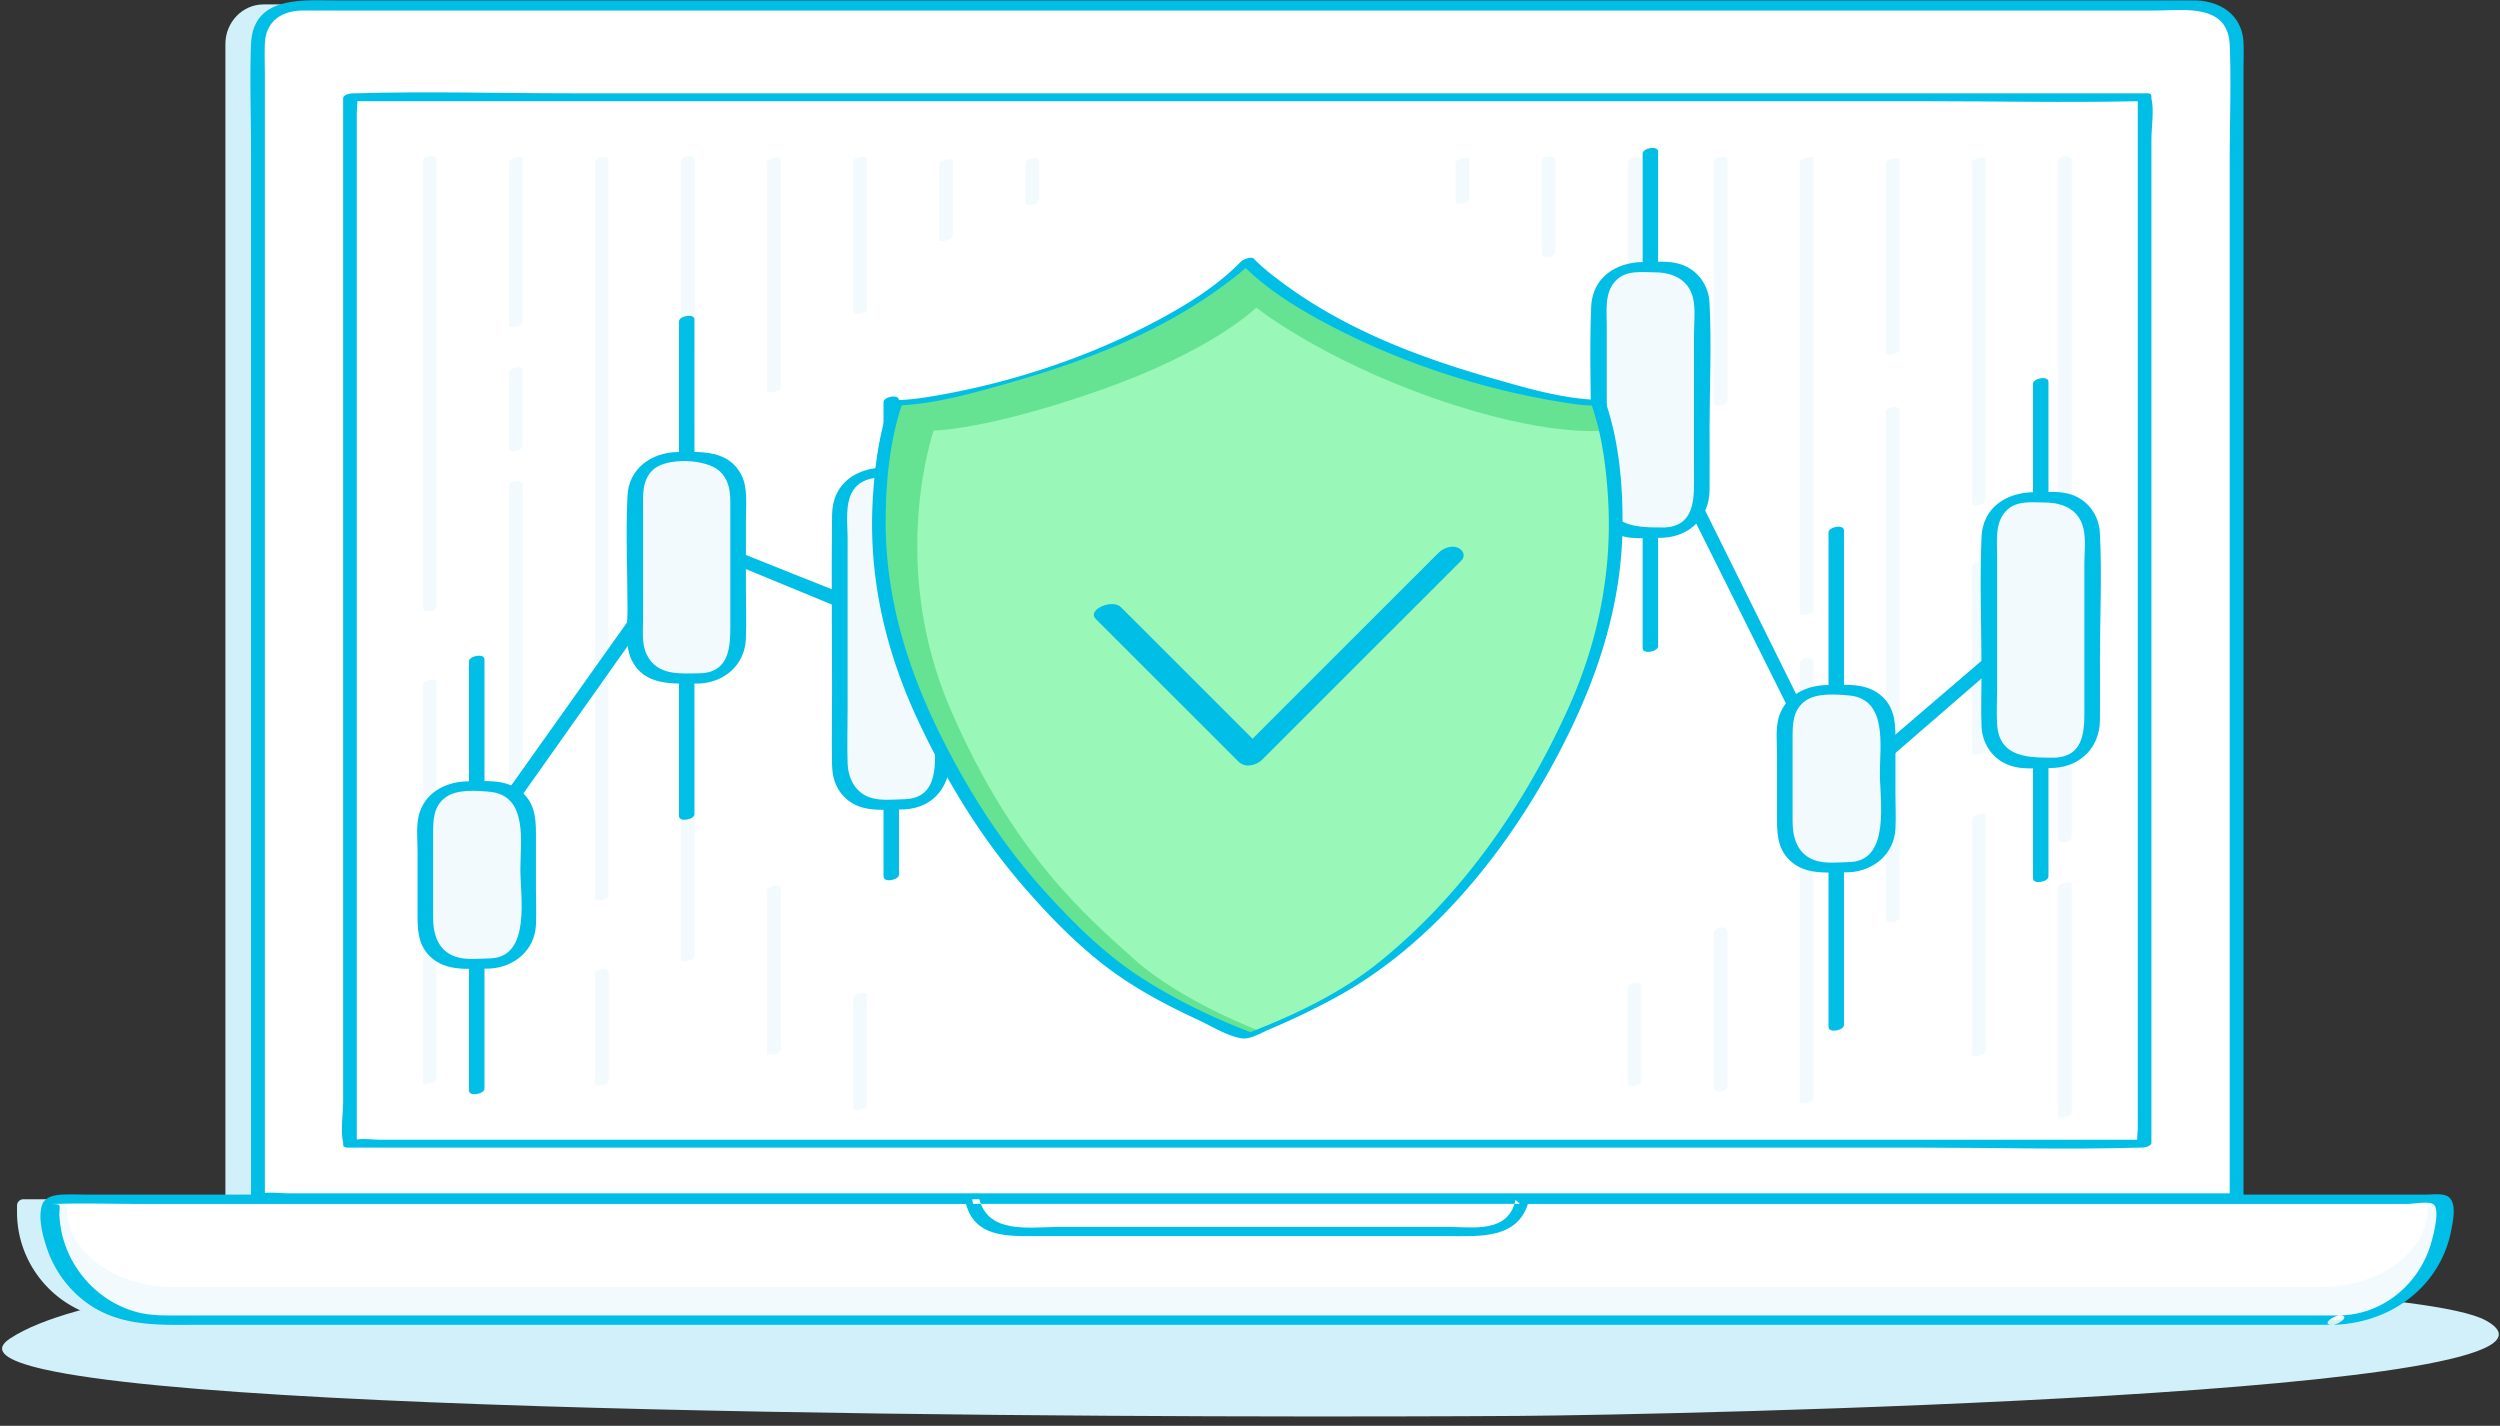
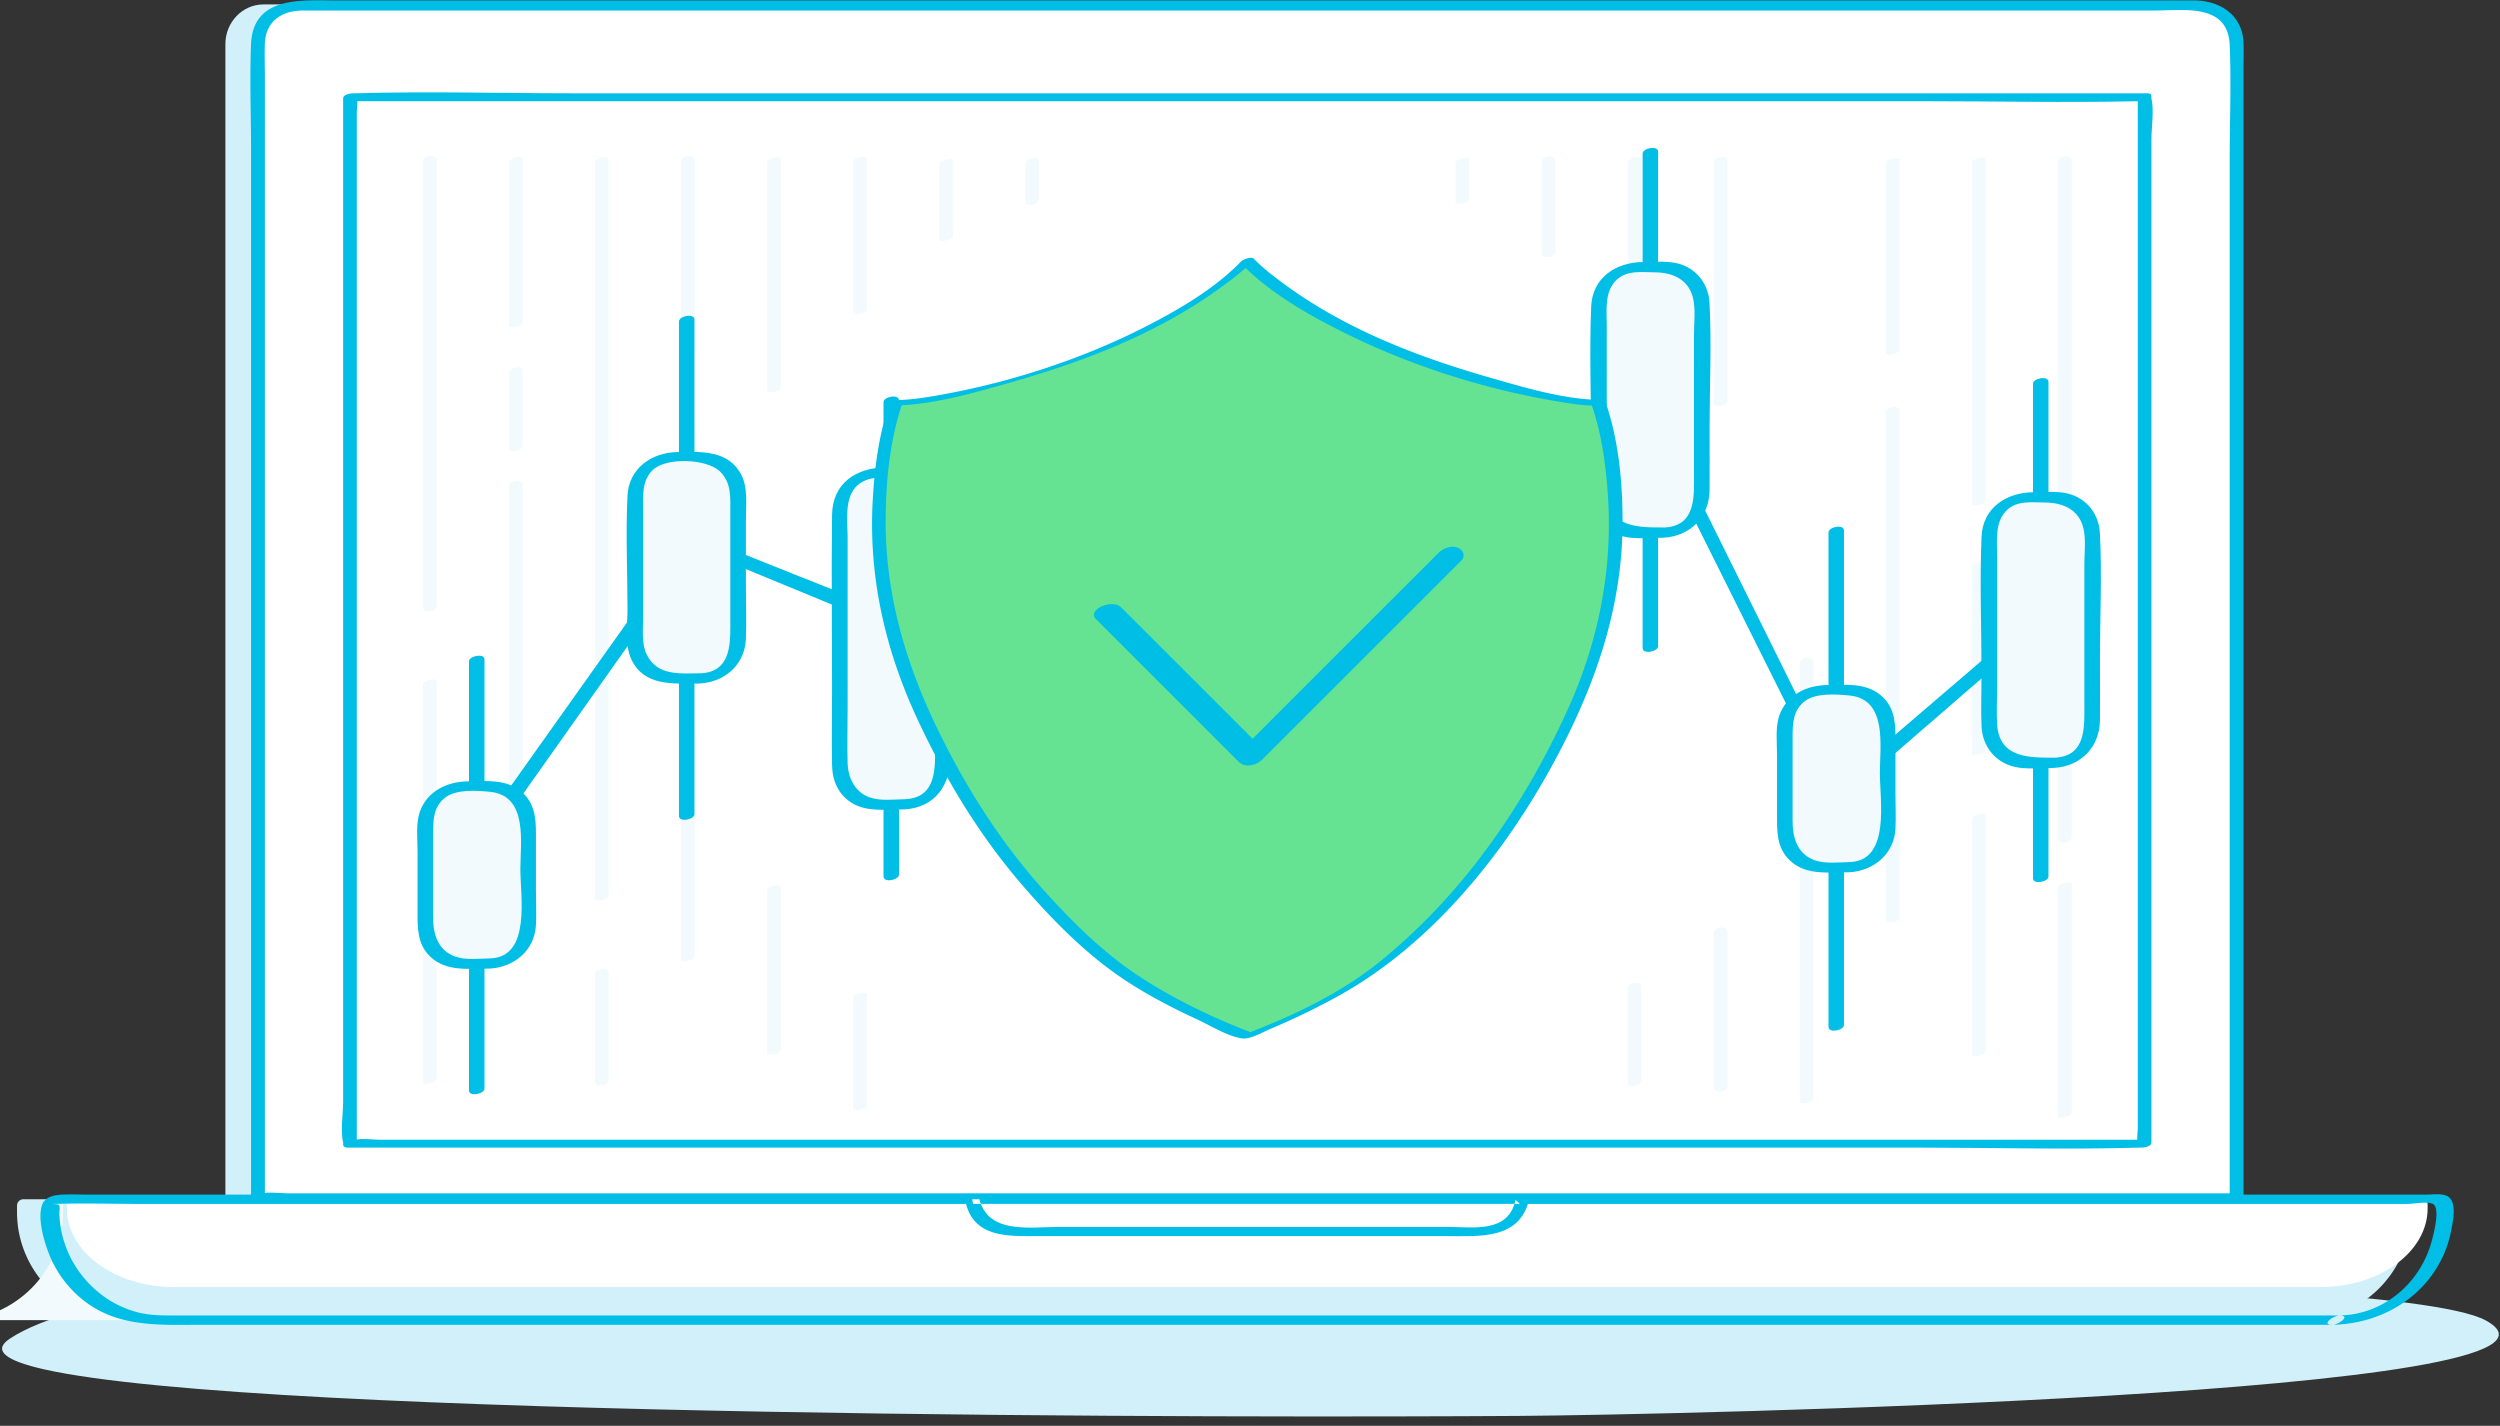
<svg xmlns="http://www.w3.org/2000/svg" xmlns:xlink="http://www.w3.org/1999/xlink" width="256" height="146">
  <rect width="100%" height="100%" fill="#333333" stroke="none" />
  <defs>
    <path id="path-1" d="M0 260h289V0H0z" />
  </defs>
  <g id="Page-1" stroke="none" stroke-width="1" fill="none" fill-rule="evenodd">
    <g id="Desktop" transform="translate(-465 -1161)">
      <g id="the-octafx-demo" transform="translate(400 863)">
        <g id="partice" transform="translate(0 236)">
          <g id="pic" transform="translate(49)">
            <path d="M20.493 202.216c-3.897-.884-5.333-1.925-3.468-3.151 12.972-8.528 71.362-8.268 99.685-8.259 35.626.012 72.694-.213 104.782 1.863 13.428.87 43.851 1.668 49.07 4.553 13.686 7.58-83.382 9.665-99.093 9.768-26.19.172-128.719.272-150.976-4.774" id="Fill-4" fill="#D2F0F9" />
            <path d="M251.786 197.18H28.81c-6.102 0-11.067-4.963-11.067-11.063v-.664a.65.65 0 0 1 .649-.649h243.826c.358 0 .65.29.65.649v.65c0 6.108-4.972 11.077-11.083 11.077" id="Fill-6" fill="#D2F0F9" />
            <path d="M241.696 189.523V66.503c0-2.228-1.752-4.05-3.894-4.05H42.976c-2.142 0-3.895 1.822-3.895 4.05v123.02h202.615z" id="Fill-8" fill="#D2F0F9" />
            <path d="M245.03 184.715V66.452a3.905 3.905 0 0 0-3.895-3.892H46.308a3.905 3.905 0 0 0-3.894 3.892v118.263H245.03z" id="Fill-10" fill="#FFF" />
            <path d="M239.693 184.196H45.533c-.755 0-1.633-.116-2.411-.041V69.87c0-1.136-.045-2.282 0-3.417.094-2.375 1.849-3.375 3.91-3.375h189.601c2.917 0 7.506-.785 7.689 3.508.164 3.874 0 7.79 0 11.667v105.942h-4.629zm6.044-117.794c-.117-2.931-2.458-4.36-5.132-4.36H50.395c-3.456 0-8.484-.496-8.688 4.47-.147 3.574 0 7.186 0 10.763v107.491c0 .363.337.468.648.468H236.7c2.631 0 5.301.13 7.93 0 .069-.004.138-.003.207-.002.07.006.144.005.218-.005a.827.827 0 0 0 .218-.05c.255-.089.463-.269.463-.513V69.26c0-.95.038-1.908 0-2.858z" id="Fill-12" fill="#00BEE6" />
-             <path d="M255.202 197.18H32.227c-6.102 0-11.067-4.963-11.067-11.063v-.664c0-.358.29-.649.649-.649h243.826c.359 0 .649.29.649.649v.65c0 6.108-4.971 11.077-11.082 11.077" id="Fill-14" fill="#F2FAFD" />
+             <path d="M255.202 197.18H32.227c-6.102 0-11.067-4.963-11.067-11.063v-.664c0-.358.29-.649.649-.649c.359 0 .649.29.649.649v.65c0 6.108-4.971 11.077-11.082 11.077" id="Fill-14" fill="#F2FAFD" />
            <path d="M253.658 193.788H33.771c-6.018 0-10.915-3.602-10.915-8.03v-.483c0-.26.287-.47.64-.47h240.451c.354 0 .64.21.64.47v.472c0 4.434-4.902 8.041-10.929 8.041" id="Fill-16" fill="#FFF" />
            <path d="M255.565 196.703H34.078c-1.339 0-2.632.021-3.953-.315-4.028-1.024-7.139-4.459-7.88-8.528a11.26 11.26 0 0 1-.17-1.58c-.006-.155.082-.714-.008-.852-.111-.172-.75-.097-.595-.146.059-.02.15.002.212 0 2.888-.093 5.795 0 8.683 0H262.508c.614 0 2.054-.282 2.618 0 .822.41.02 3.344-.196 4.074-1.241 4.187-4.956 7.268-9.365 7.347-.631.011-1.94.977-.726.955 3.694-.067 7.27-1.575 9.674-4.425a11.437 11.437 0 0 0 2.496-5.267c.188-1.026.696-3.201-.647-3.58-.615-.173-1.38-.059-2.008-.059H25.25c-.95 0-1.91-.04-2.86 0-.811.035-1.81.217-2.09 1.088-.448 1.393.16 3.494.646 4.801a11.394 11.394 0 0 0 3.167 4.578c3.67 3.203 8.088 2.864 12.544 2.864H254.84c.635 0 1.942-.955.726-.955" id="Fill-18" fill="#00BEE6" />
            <path d="M115.548 184.808a3.954 3.954 0 0 0 3.895 3.298H168a3.955 3.955 0 0 0 3.895-3.298h-56.348z" id="Fill-20" fill="#FFF" />
            <path d="M114.85 184.995c.82 3.803 4.373 3.581 7.373 3.581h41.876c3.33 0 7.582.424 8.501-3.833.053-.242-.252-.406-.453-.406H115.8c-.622 0-1.443.941-.503.941h56.349l-.453-.406c-.746 3.455-4.365 2.763-7.002 2.763h-39.737c-2.943 0-7.379.825-8.207-3.014-.128-.592-1.528-.234-1.396.374" id="Fill-22" fill="#00BEE6" />
            <mask id="mask-2" fill="#fff">
              <use xlink:href="#path-1" />
            </mask>
            <path id="Fill-24" fill="#FFF" mask="url(#mask-2)" d="M51.836 179.112h183.771V71.958H51.837z" />
            <path d="M217.462 178.708H54.85c-.699 0-1.607-.148-2.315-.02V73.49c0-.295.078-.761.055-1.128h160.153c7.381 0 14.785.166 22.166.002V177.58c0 .294-.079.761-.055 1.128h-17.392zM236.306 72.06c-.013-.056 0-.128 0-.186 0-.05-.013-.09-.03-.128.005-.093-.075-.163-.276-.184-.1-.02-.217-.022-.337-.007H74.701c-7.415 0-14.867-.215-22.28 0-.105.003-.21 0-.315 0-.225 0-.968.132-.968.489v102.753c0 1.282-.29 2.957 0 4.215.013.056 0 .128 0 .186 0 .235.214.319.43.319h161.175c7.415 0 14.866.215 22.28 0 .105-.003.21 0 .315 0 .225 0 .968-.132.968-.489V76.274c0-1.282.29-2.957 0-4.215z" id="Fill-26" fill="#00BEE6" mask="url(#mask-2)" />
            <path d="M59.304 132.102V172.848c0 .328 1.396.099 1.396-.374V131.728c0-.328-1.396-.099-1.396.374" id="Fill-27" fill="#F2FAFD" mask="url(#mask-2)" />
            <path d="M59.294 78.524v45.612c0 .735 1.415.533 1.415-.103V78.42c0-.735-1.415-.532-1.415.104" id="Fill-28" fill="#F2FAFD" mask="url(#mask-2)" />
            <path d="M68.108 111.809V146.878c0 .712 1.412.492 1.412-.115V111.694c0-.712-1.412-.492-1.412.115" id="Fill-29" fill="#F2FAFD" mask="url(#mask-2)" />
            <path d="M68.116 100.193v7.83c0 .428 1.396.167 1.396-.374v-7.83c0-.428-1.396-.167-1.396.374" id="Fill-30" fill="#F2FAFD" mask="url(#mask-2)" />
            <path d="M68.116 78.659v16.64c0 .416 1.396.159 1.396-.374v-16.64c0-.416-1.396-.159-1.396.374" id="Fill-31" fill="#F2FAFD" mask="url(#mask-2)" />
            <path d="M76.923 161.736v10.99c0 .68 1.408.436 1.408-.13v-10.99c0-.68-1.408-.437-1.408.13" id="Fill-32" fill="#F2FAFD" mask="url(#mask-2)" />
            <path d="M76.929 78.659v75.368c0 .375 1.396.131 1.396-.374V78.286c0-.375-1.396-.132-1.396.373" id="Fill-33" fill="#F2FAFD" mask="url(#mask-2)" />
            <path d="M85.742 106.261v23.883c0 .406 1.396.152 1.396-.374v-23.882c0-.406-1.396-.152-1.396.373" id="Fill-34" fill="#F2FAFD" mask="url(#mask-2)" />
            <path d="M85.736 78.536v19.576c0 .683 1.408.442 1.408-.128V78.408c0-.683-1.408-.442-1.408.128" id="Fill-35" fill="#F2FAFD" mask="url(#mask-2)" />
            <path d="M87.137 159.917v-23.49c0-.304-1.395-.083-1.395.373v23.492c0 .303 1.395.081 1.395-.375" id="Fill-36" fill="#F2FAFD" mask="url(#mask-2)" />
            <path d="M94.554 78.659v23.373c0 .325 1.396.097 1.396-.374V78.285c0-.325-1.396-.097-1.396.374" id="Fill-37" fill="#F2FAFD" mask="url(#mask-2)" />
            <path d="M95.95 169.486v-16.689c0-.323-1.396-.096-1.396.374v16.689c0 .323 1.396.095 1.396-.374" id="Fill-38" fill="#F2FAFD" mask="url(#mask-2)" />
            <path d="M103.367 164.134v11.451c0 .23 1.396.031 1.396-.374V163.76c0-.229-1.396-.03-1.396.374" id="Fill-39" fill="#F2FAFD" mask="url(#mask-2)" />
            <path d="M103.366 78.557v15.269c0 .59 1.397.302 1.397-.17V78.388c0-.59-1.397-.301-1.397.17" id="Fill-40" fill="#F2FAFD" mask="url(#mask-2)" />
            <path d="M112.18 78.806v7.732c0 .298 1.396.078 1.396-.373v-7.733c0-.297-1.396-.078-1.396.374" id="Fill-41" fill="#F2FAFD" mask="url(#mask-2)" />
            <path d="M120.992 78.704v3.964c0 .588 1.397.297 1.397-.17v-3.964c0-.588-1.397-.297-1.397.17" id="Fill-42" fill="#F2FAFD" mask="url(#mask-2)" />
            <path d="M165.056 78.659v4.11c0 .242 1.395.04 1.395-.373v-4.11c0-.241-1.395-.04-1.395.373" id="Fill-43" fill="#F2FAFD" mask="url(#mask-2)" />
            <path d="M173.863 78.538v9.397c0 .675 1.406.43 1.406-.133v-9.396c0-.675-1.406-.43-1.406.132" id="Fill-44" fill="#F2FAFD" mask="url(#mask-2)" />
            <path d="M182.678 163.143v9.71c0 .627 1.402.354 1.402-.154v-9.71c0-.627-1.402-.354-1.402.154" id="Fill-45" fill="#F2FAFD" mask="url(#mask-2)" />
            <path d="M182.68 78.659v15.465c0 .428 1.397.168 1.397-.374V78.285c0-.428-1.396-.167-1.396.374" id="Fill-46" fill="#F2FAFD" mask="url(#mask-2)" />
            <path d="M191.492 78.554V103.22c0 .603 1.399.319 1.399-.164V78.39c0-.603-1.399-.32-1.399.164" id="Fill-47" fill="#F2FAFD" mask="url(#mask-2)" />
            <path d="M191.482 157.554v15.71c0 .768 1.419.592 1.419-.087v-15.71c0-.767-1.42-.592-1.42.087" id="Fill-48" fill="#F2FAFD" mask="url(#mask-2)" />
            <path d="M200.306 150.014v24.764c0 .413 1.396.157 1.396-.374V149.64c0-.413-1.396-.157-1.396.374" id="Fill-49" fill="#F2FAFD" mask="url(#mask-2)" />
            <path d="M200.3 129.925v13.801c0 .678 1.408.433 1.408-.131v-13.801c0-.678-1.408-.434-1.408.13" id="Fill-50" fill="#F2FAFD" mask="url(#mask-2)" />
-             <path d="M200.306 78.659V124.761c0 .399 1.396.147 1.396-.374V78.285c0-.399-1.396-.147-1.396.374" id="Fill-51" fill="#F2FAFD" mask="url(#mask-2)" />
            <path d="M209.115 104.19v51.876c0 .647 1.403.385 1.403-.145v-51.877c0-.647-1.403-.385-1.403.145" id="Fill-52" fill="#F2FAFD" mask="url(#mask-2)" />
            <path d="M209.119 78.659v19.576c0 .213 1.395.02 1.395-.374V78.285c0-.213-1.395-.02-1.395.374" id="Fill-53" fill="#F2FAFD" mask="url(#mask-2)" />
            <path d="M217.931 145.903v24.079c0 .378 1.396.133 1.396-.374v-24.079c0-.379-1.396-.133-1.396.374" id="Fill-54" fill="#F2FAFD" mask="url(#mask-2)" />
            <path d="M217.931 120.063v19.086c0 .297 1.396.078 1.396-.373v-19.087c0-.297-1.396-.078-1.396.374" id="Fill-55" fill="#F2FAFD" mask="url(#mask-2)" />
            <path d="M217.931 78.659v34.943c0 .333 1.396.102 1.396-.373V78.285c0-.333-1.396-.102-1.396.374" id="Fill-56" fill="#F2FAFD" mask="url(#mask-2)" />
            <path d="M226.744 152.852v23.492c0 .256 1.396.05 1.396-.374v-23.491c0-.256-1.396-.05-1.396.373" id="Fill-57" fill="#F2FAFD" mask="url(#mask-2)" />
            <path d="M226.737 78.532v69.3c0 .7 1.41.47 1.41-.12v-69.3c0-.7-1.41-.471-1.41.12" id="Fill-58" fill="#F2FAFD" mask="url(#mask-2)" />
            <path id="Fill-59" fill="#00BEE6" mask="url(#mask-2)" d="M183.379 102.95l20.651 41.408 21.734-18.823h-2.036L204.395 142.1l-19.397-39.15z" />
            <path id="Fill-60" fill="#00BEE6" mask="url(#mask-2)" d="M64.408 147.981l22.311-31.406 23.004 9.179-1.195 1.178-21.209-8.739-21.765 30.77z" />
            <path d="M184.206 77.72v50.644c0 .685 1.584.364 1.584-.185V77.534c0-.685-1.584-.364-1.584.185" id="Fill-61" fill="#00BEE6" mask="url(#mask-2)" />
            <path d="M186.416 116.538h-2.836a3.846 3.846 0 0 1-3.847-3.846V93.206a3.846 3.846 0 0 1 3.847-3.846h2.836a3.846 3.846 0 0 1 3.847 3.846v19.486a3.846 3.846 0 0 1-3.847 3.846" id="Fill-62" fill="#F2FAFD" mask="url(#mask-2)" />
            <path d="M186.512 116.01c-2.628.006-5.767.093-5.981-3.42-.074-1.206 0-2.44 0-3.647V95.37c0-1.577-.261-3.478.98-4.688 1.067-1.04 2.625-.805 3.98-.794 1.789.015 3.429.723 3.88 2.648.27 1.155.095 2.495.095 3.668v14.324c0 2.273.216 5.292-2.954 5.482m4.542-23.016c-.094-1.774-1.17-3.312-2.874-3.905-1.216-.422-2.664-.269-3.93-.257-2.775.026-5.19 1.585-5.314 4.56-.194 4.709 0 9.465 0 14.177 0 1.75-.077 3.519.004 5.267.09 1.97 1.353 3.609 3.292 4.095 1.23.309 2.642.135 3.898.135l.026-.002c.054.004.112.004.176 0 2.764-.159 4.7-2.12 4.728-4.88.021-2.09 0-4.18 0-6.27 0-4.288.22-8.638-.006-12.92" id="Fill-63" fill="#00BEE6" mask="url(#mask-2)" />
            <path d="M224.18 101.292V151.937c0 .685 1.584.364 1.584-.186v-50.644c0-.685-1.584-.364-1.584.185" id="Fill-64" fill="#00BEE6" mask="url(#mask-2)" />
            <path d="M226.39 140.11h-2.836a3.846 3.846 0 0 1-3.847-3.845v-19.487a3.846 3.846 0 0 1 3.847-3.845h2.836a3.846 3.846 0 0 1 3.847 3.845v19.487a3.846 3.846 0 0 1-3.847 3.846" id="Fill-65" fill="#F2FAFD" mask="url(#mask-2)" />
            <path d="M226.486 139.583c-2.628.006-5.768.093-5.982-3.42-.073-1.206 0-2.44 0-3.648v-13.572c0-1.577-.261-3.479.981-4.688 1.067-1.04 2.625-.805 3.978-.794 1.79.014 3.43.723 3.882 2.647.27 1.155.095 2.496.095 3.669V134.1c0 2.273.215 5.291-2.954 5.482m4.541-23.016c-.094-1.774-1.17-3.312-2.873-3.905-1.216-.423-2.664-.269-3.93-.257-2.775.026-5.191 1.585-5.314 4.56-.194 4.709 0 9.465 0 14.177 0 1.75-.077 3.519.003 5.266.091 1.97 1.353 3.61 3.292 4.096 1.23.308 2.642.135 3.899.135l.026-.002c.053.003.111.004.176 0 2.764-.159 4.7-2.12 4.727-4.88.021-2.09 0-4.18 0-6.27 0-4.288.22-8.638-.006-12.92" id="Fill-66" fill="#00BEE6" mask="url(#mask-2)" />
            <path d="M64.026 129.718v43.948c0 .684 1.584.363 1.584-.186v-43.948c0-.685-1.584-.364-1.584.186" id="Fill-67" fill="#00BEE6" mask="url(#mask-2)" />
            <path d="M66.236 160.658H63.4a3.846 3.846 0 0 1-3.847-3.846v-10.427a3.846 3.846 0 0 1 3.847-3.846h2.836a3.846 3.846 0 0 1 3.847 3.846v10.427a3.846 3.846 0 0 1-3.847 3.846" id="Fill-68" fill="#F2FAFD" mask="url(#mask-2)" />
            <path d="M66.32 160.131c-.008 0-.015.003-.023.003-1.189.024-2.623.213-3.727-.195-1.746-.644-2.22-2.314-2.22-3.973v-8.59c0-1.424.026-2.85 1.338-3.773 1.124-.791 3.142-.655 4.487-.522 3.926.385 3.111 5.195 3.111 7.942 0 2.73 1.087 8.874-2.966 9.108m4.56-7v-5.858c0-1.638-.182-3.155-1.566-4.27-1.537-1.24-3.595-1.02-5.447-.992-2.088.032-4.119 1.005-4.862 3.082-.443 1.24-.248 2.778-.248 4.07v6.095c0 1.751-.06 3.436 1.353 4.748 1.602 1.487 3.829 1.18 5.84 1.18l.026-.002c.054.003.112.004.176 0 2.503-.144 4.589-1.86 4.728-4.446.065-1.195 0-2.412 0-3.608" id="Fill-69" fill="#00BEE6" mask="url(#mask-2)" />
            <path d="M106.472 103.177V151.751c0 .685 1.585.364 1.585-.185V102.992c0-.686-1.585-.365-1.585.185" id="Fill-70" fill="#00BEE6" mask="url(#mask-2)" />
            <path d="M108.682 144.358h-2.835a3.846 3.846 0 0 1-3.847-3.846V114.23a3.846 3.846 0 0 1 3.847-3.846h2.835a3.846 3.846 0 0 1 3.847 3.846v26.28a3.846 3.846 0 0 1-3.847 3.847" id="Fill-71" fill="#F2FAFD" mask="url(#mask-2)" />
            <path d="M111.732 128.26v9.316c0 2.412.484 6.056-2.966 6.255l-.024.003c-1.185.024-2.625.211-3.726-.195-1.503-.555-2.17-1.995-2.22-3.493-.061-1.855 0-3.722 0-5.578v-17.401c0-1.514-.302-3.601.551-4.934 1.03-1.612 3.258-1.404 4.935-1.32 2.002.1 3.346 1.492 3.45 3.476.241 4.596 0 9.27 0 13.87m1.594-13.944c-.03-1.462-.559-2.773-1.793-3.637-1.42-.996-3.117-.822-4.76-.82-3.045 0-5.53 1.597-5.57 4.862-.075 5.987 0 11.98 0 17.968 0 2.558-.05 5.12 0 7.678.031 1.64.68 3.084 2.15 3.926 1.495.855 3.388.594 5.043.594.009 0 .017-.002.026-.003.054.004.112.005.176.001 3.15-.181 4.728-2.497 4.728-5.42v-8.153c0-5.66.118-11.336 0-16.996" id="Fill-72" fill="#00BEE6" mask="url(#mask-2)" />
            <path d="M85.527 94.913v50.644c0 .686 1.584.365 1.584-.185V94.727c0-.685-1.584-.364-1.584.186" id="Fill-73" fill="#00BEE6" mask="url(#mask-2)" />
            <path d="M87.737 131.466H84.9a3.846 3.846 0 0 1-3.847-3.845v-14.957a3.846 3.846 0 0 1 3.847-3.846h2.836a3.846 3.846 0 0 1 3.846 3.846v14.957a3.846 3.846 0 0 1-3.846 3.845" id="Fill-74" fill="#F2FAFD" mask="url(#mask-2)" />
            <path d="M90.786 114.443V126.098c0 2.142-.102 4.676-2.966 4.842h-.004c-2.086.022-4.502.323-5.591-1.913-.538-1.103-.374-2.443-.374-3.639v-11.201c0-1.423-.145-2.95.981-4.047 1.387-1.351 5.563-1.162 6.897.138 1.187 1.157 1.057 2.672 1.057 4.165zm1.595.669c0-1.44.214-3.154-.461-4.473-1.311-2.562-4.095-2.387-6.552-2.349-2.637.04-4.968 1.666-5.111 4.448-.198 3.86 0 7.78 0 11.644 0 1.576-.298 3.67.397 5.142 1.304 2.758 4.244 2.47 6.797 2.47l.025-.002c.054.004.112.005.177.001 2.598-.15 4.624-1.95 4.728-4.592.068-1.742 0-3.501 0-5.245v-7.044z" id="Fill-75" fill="#00BEE6" mask="url(#mask-2)" />
            <path d="M146.903 124.966V165.575c0 .686 1.584.365 1.584-.185v-40.61c0-.685-1.584-.364-1.584.186" id="Fill-76" fill="#637AAB" mask="url(#mask-2)" />
            <path d="M149.113 160.211h-2.836a3.846 3.846 0 0 1-3.847-3.845v-19.487a3.846 3.846 0 0 1 3.847-3.846h2.836a3.846 3.846 0 0 1 3.847 3.846v19.487a3.846 3.846 0 0 1-3.847 3.845" id="Fill-77" fill="#D6F3F9" mask="url(#mask-2)" />
            <path d="M149.4 159.683c-2.666 0-5.953.178-6.172-3.42-.074-1.205 0-2.44 0-3.647v-13.573c0-1.577-.261-3.478.98-4.688 1.067-1.039 2.625-.804 3.979-.793 1.79.014 3.43.722 3.88 2.647.272 1.155.096 2.496.096 3.668v14.324c0 2.276.217 5.3-2.966 5.483-.854.05-1.253 1.116-.168 1.054 2.764-.16 4.7-2.121 4.728-4.881.02-2.09 0-4.18 0-6.27 0-4.287.22-8.638-.006-12.92-.095-1.773-1.17-3.312-2.874-3.904-1.216-.423-2.664-.27-3.93-.258-2.775.026-5.191 1.585-5.314 4.56-.193 4.709 0 9.465 0 14.178 0 1.749-.077 3.518.004 5.266.09 1.97 1.353 3.61 3.292 4.095 1.23.31 2.642.135 3.898.135.698 0 1.637-1.056.572-1.056" id="Fill-78" fill="#637AAB" mask="url(#mask-2)" />
            <path d="M166.08 107.18v37.926c0 .685 1.585.364 1.585-.186v-37.926c0-.684-1.584-.363-1.584.186" id="Fill-79" fill="#637AAB" mask="url(#mask-2)" />
            <path d="M168.29 137.374h-2.835a3.846 3.846 0 0 1-3.847-3.845v-14.957a3.846 3.846 0 0 1 3.847-3.846h2.836a3.846 3.846 0 0 1 3.847 3.846v14.957a3.846 3.846 0 0 1-3.847 3.845" id="Fill-80" fill="#D6F3F9" mask="url(#mask-2)" />
            <path d="M168.577 136.846c-2.13 0-4.673.398-5.798-1.91-.538-1.104-.374-2.444-.374-3.64v-11.201c0-1.423-.145-2.95.981-4.047 1.387-1.351 5.563-1.162 6.897.138 1.187 1.157 1.057 2.672 1.057 4.165V132.006c0 2.142-.102 4.677-2.965 4.842-.854.049-1.253 1.116-.168 1.053 2.598-.15 4.624-1.95 4.728-4.591.067-1.743 0-3.502 0-5.246v-7.044c0-1.44.214-3.154-.461-4.473-1.311-2.562-4.096-2.387-6.553-2.349-2.636.04-4.967 1.666-5.11 4.448-.198 3.86 0 7.78 0 11.644 0 1.576-.298 3.67.397 5.142 1.304 2.757 4.244 2.47 6.797 2.47.698 0 1.637-1.056.572-1.056" id="Fill-81" fill="#637AAB" mask="url(#mask-2)" />
            <path d="M203.238 116.507V167.152c0 .685 1.584.364 1.584-.186v-50.644c0-.686-1.584-.365-1.584.185" id="Fill-82" fill="#00BEE6" mask="url(#mask-2)" />
            <path d="M205.448 150.796h-2.836a3.846 3.846 0 0 1-3.847-3.846v-10.427a3.846 3.846 0 0 1 3.847-3.846h2.836a3.846 3.846 0 0 1 3.847 3.846v10.427a3.846 3.846 0 0 1-3.847 3.846" id="Fill-83" fill="#F2FAFD" mask="url(#mask-2)" />
            <path d="M205.532 150.269l-.024.003c-1.188.024-2.623.213-3.727-.195-1.745-.645-2.219-2.315-2.219-3.973v-8.59c0-1.424.026-2.85 1.338-3.773 1.124-.791 3.142-.655 4.486-.522 3.926.385 3.112 5.195 3.112 7.942 0 2.729 1.087 8.874-2.966 9.108m4.56-7.001v-5.857c0-1.638-.182-3.155-1.566-4.27-1.537-1.24-3.595-1.02-5.447-.992-2.088.032-4.12 1.004-4.862 3.082-.443 1.24-.249 2.778-.249 4.07v6.094c0 1.752-.06 3.437 1.354 4.749 1.602 1.487 3.829 1.18 5.84 1.18l.026-.002c.054.003.112.004.176 0 2.503-.144 4.588-1.86 4.728-4.446.065-1.195 0-2.412 0-3.608" id="Fill-84" fill="#00BEE6" mask="url(#mask-2)" />
            <path d="M128.923 111.692v44.867c0 .685 1.585.364 1.585-.185V111.506c0-.685-1.585-.364-1.585.186" id="Fill-85" fill="#637AAB" mask="url(#mask-2)" />
            <path d="M131.133 145.98h-2.835a3.846 3.846 0 0 1-3.847-3.845v-10.427a3.846 3.846 0 0 1 3.847-3.846h2.835a3.846 3.846 0 0 1 3.847 3.846v10.427a3.846 3.846 0 0 1-3.847 3.846" id="Fill-86" fill="#D6F3F9" mask="url(#mask-2)" />
            <path d="M131.42 145.452c-1.228 0-2.78.243-3.953-.19-1.746-.645-2.22-2.315-2.22-3.974v-8.59c0-1.423.026-2.85 1.338-3.773 1.124-.79 3.143-.654 4.486-.522 3.927.385 3.112 5.196 3.112 7.943 0 2.729 1.087 8.874-2.966 9.108-.854.05-1.253 1.116-.168 1.053 2.503-.144 4.589-1.86 4.728-4.446.065-1.196 0-2.412 0-3.608v-5.858c0-1.637-.182-3.154-1.566-4.27-1.537-1.239-3.595-1.02-5.447-.991-2.088.032-4.119 1.004-4.862 3.082-.443 1.24-.248 2.778-.248 4.07v6.094c0 1.752-.06 3.437 1.353 4.749 1.602 1.487 3.829 1.18 5.84 1.18.698 0 1.637-1.057.572-1.057" id="Fill-87" fill="#637AAB" mask="url(#mask-2)" />
            <path d="M179.672 103.246s-5.544 0-17.885-4.284c-12.342-4.284-18.065-10.244-18.065-10.244s-5.724 5.96-18.065 10.244c-12.341 4.284-17.886 4.284-17.886 4.284s-5.008 14.156 1.789 29.802c6.796 15.646 14.308 22.351 19.316 26.821 5.008 4.47 14.846 8.196 14.846 8.196s9.837-3.726 14.845-8.196c5.008-4.47 12.52-11.175 19.317-26.821 6.797-15.646 1.788-29.802 1.788-29.802" id="Fill-88" fill="#65E393" mask="url(#mask-2)" />
-             <path d="M180.29 106.082s-5.78.786-17.478-3.31c-11.697-4.097-18.17-9.273-18.17-9.273s-4.377 4.39-16.075 8.486c-11.697 4.097-16.953 4.097-16.953 4.097s-4.747 13.536 1.695 28.497c6.442 14.962 14.087 21.374 18.834 25.649 4.747 4.275 12.76 7.313 12.76 7.313s8.538-3.038 13.285-7.313 12.654-10.687 19.096-25.649c6.442-14.96 3.005-28.497 3.005-28.497" id="Fill-89" fill="#99F7B8" mask="url(#mask-2)" />
            <path d="M176.521 134.688c-4.507 9.916-10.86 19.077-19.415 25.932-3.821 3.061-8.5 5.299-13.073 7.07-3.987-1.533-7.933-3.442-11.497-5.791-3.646-2.404-6.913-5.674-9.815-8.919-4.215-4.711-7.627-10.078-10.429-15.733-3.449-6.961-5.636-14.19-5.6-22.01.019-3.885.405-8.012 1.642-11.736 3.573-.186 7.23-1.23 10.612-2.182 7.728-2.176 15.403-5.051 21.948-9.796.903-.654 1.817-1.333 2.655-2.084 2.87 2.784 6.606 4.892 10.128 6.644 6.81 3.386 14.45 5.811 21.962 7.048 1.104.181 2.242.37 3.366.396 1.023 2.96 1.448 6.21 1.65 9.314.492 7.573-1 14.953-4.134 21.847m3.85-31.63c-.042-.117-.247-.137-.487-.104-3.743-.062-7.635-1.23-11.183-2.246-7.475-2.14-14.862-4.965-21.172-9.6-1.094-.804-2.203-1.65-3.15-2.629-.233-.24-1.096.09-1.29.29-2.717 2.81-6.362 4.931-9.806 6.69-6.703 3.427-14.26 5.839-21.688 7.1-.857.146-1.718.273-2.585.348-.213.019-.872.053-.787.053-.275 0-1.025.08-1.14.408-1.115 3.18-1.548 6.7-1.723 10.043-.412 7.815 1.328 15.261 4.628 22.323 2.824 6.043 6.304 11.803 10.666 16.866 2.911 3.38 6.239 6.79 9.918 9.337 2.525 1.748 5.272 3.177 8.053 4.467 1.33.618 3.014 1.674 4.488 1.919.913.151 2.106-.595 2.9-.931a74.45 74.45 0 0 0 7.014-3.39c9.287-5.136 16.604-14.04 21.682-23.2 4.306-7.766 7.357-15.972 7.437-24.938.038-4.232-.364-8.777-1.776-12.805" id="Fill-90" fill="#00BEE6" mask="url(#mask-2)" />
            <path d="M165.279 118.082c-.66-.276-1.501.057-1.974.529l-17.849 17.842-1.197 1.196-13.482-13.477c-.876-.876-3.52.259-2.559 1.219l14.599 14.593c.684.683 1.816.416 2.444-.211l17.849-17.842 2.524-2.524c.48-.48.195-1.096-.355-1.325" id="Fill-91" fill="#00BEE6" mask="url(#mask-2)" />
          </g>
        </g>
      </g>
    </g>
  </g>
</svg>